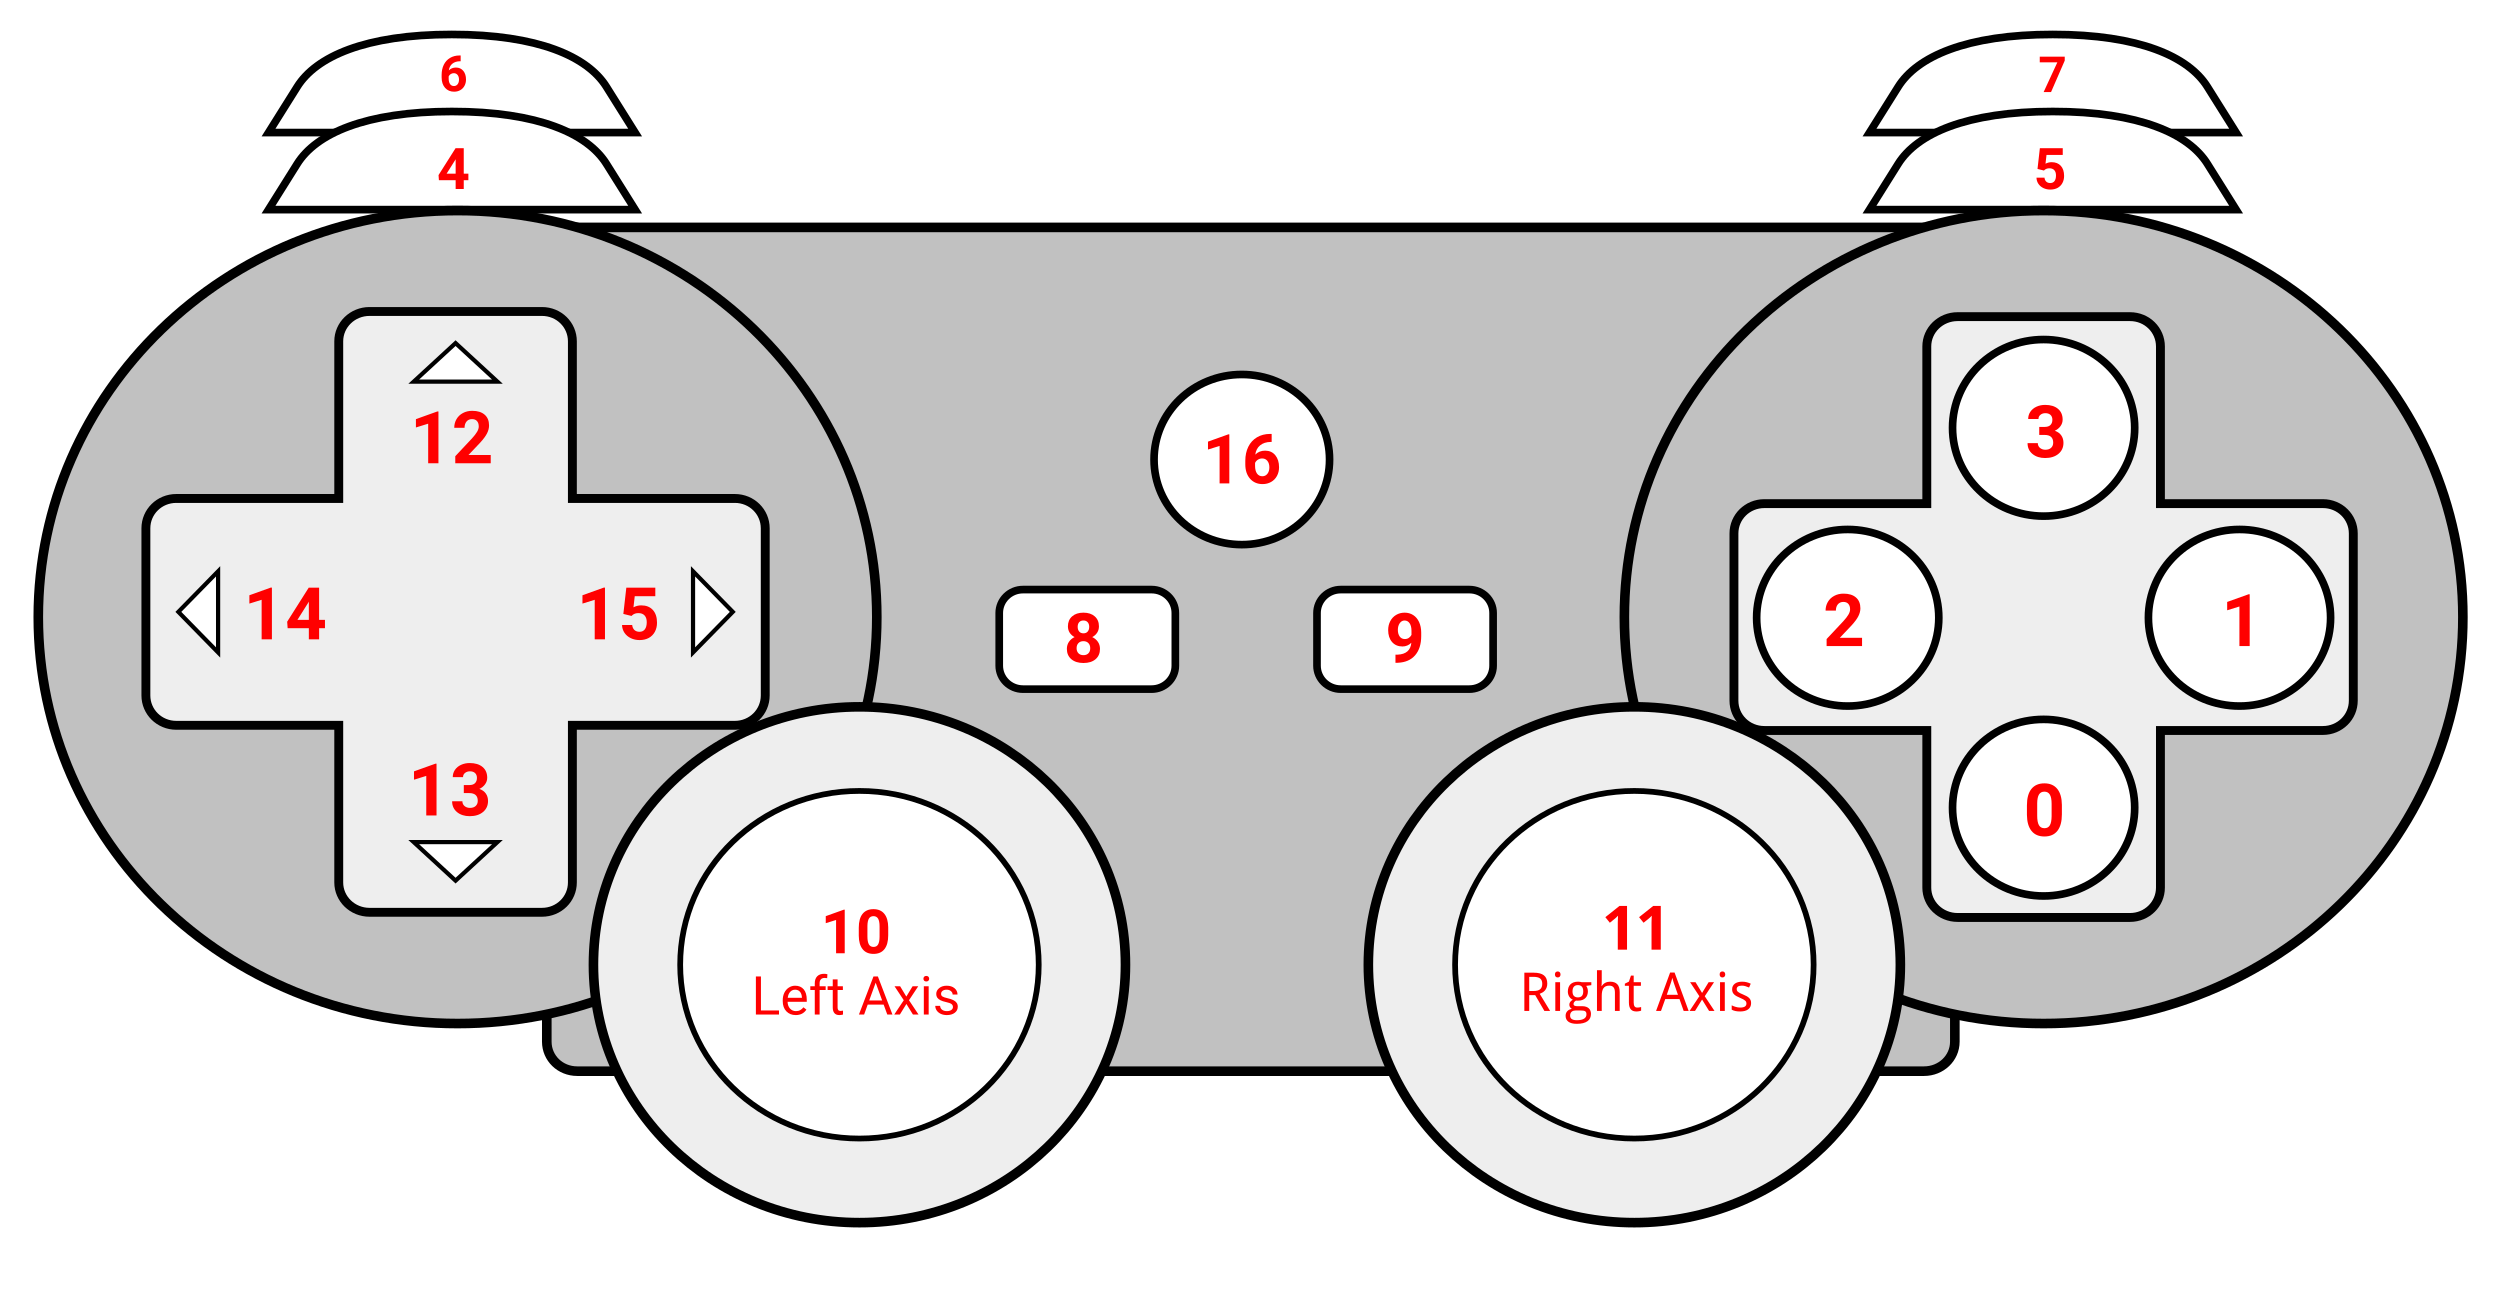
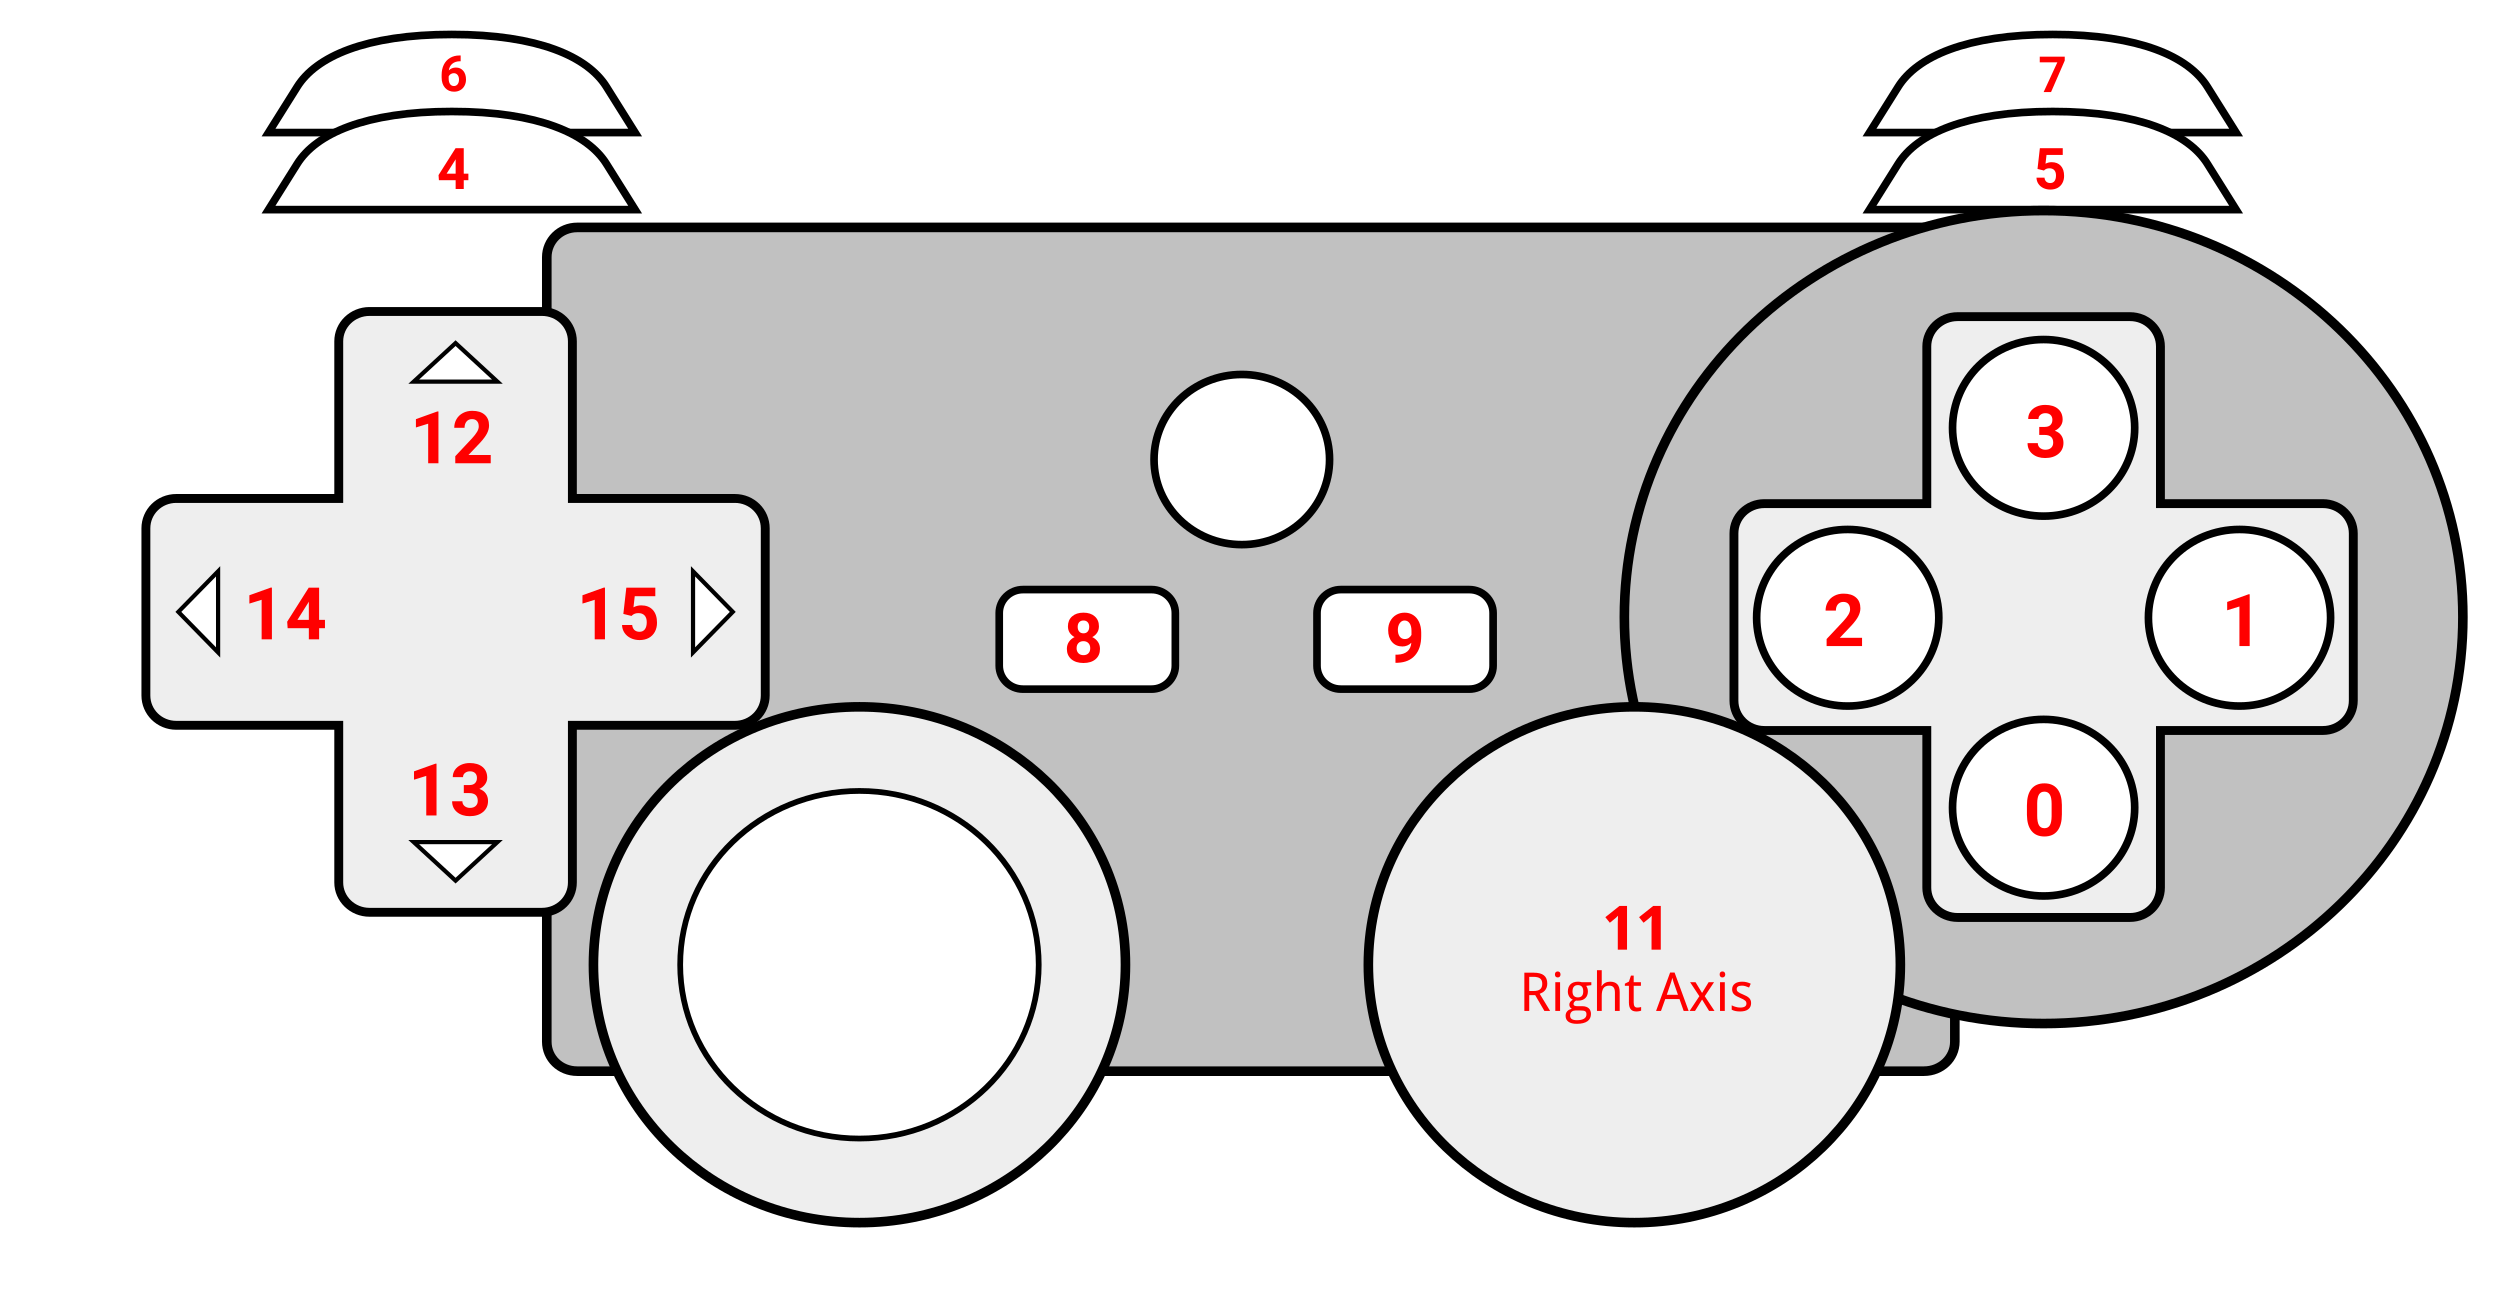
<svg xmlns="http://www.w3.org/2000/svg" width="653" height="337" viewBox="0 0 653 337" fill="none">
  <g filter="url(#filter0_d)">
    <path fill-rule="evenodd" clip-rule="evenodd" d="M150.766 55.402C146.329 55.402 142.822 58.891 142.822 63.192V268.087C142.822 272.388 146.329 275.789 150.766 275.789H502.567C507.004 275.789 510.602 272.388 510.602 268.087V63.192C510.602 58.891 507.004 55.402 502.567 55.402H150.766Z" fill="#C1C1C1" stroke="black" stroke-width="2.507" stroke-linecap="round" stroke-linejoin="round" />
    <path d="M484.336 73.022H169.033C164.61 73.022 161.024 76.382 161.024 80.527V257.326C161.024 261.471 164.61 264.831 169.033 264.831H484.336C488.759 264.831 492.344 261.471 492.344 257.326V80.527C492.344 76.382 488.759 73.022 484.336 73.022Z" fill="#C1C1C1" />
    <path fill-rule="evenodd" clip-rule="evenodd" d="M70.134 30.628H165.897L158.392 18.665C153.472 10.821 140.681 5 118.016 5C95.35 5 82.559 10.821 77.639 18.665L70.134 30.628Z" fill="white" stroke="black" stroke-width="2" />
    <path fill-rule="evenodd" clip-rule="evenodd" d="M70.134 50.752H165.897L158.392 38.789C153.472 30.945 140.681 25.124 118.016 25.124C95.35 25.124 82.559 30.945 77.639 38.789L70.134 50.752Z" fill="white" stroke="black" stroke-width="2" />
-     <path fill-rule="evenodd" clip-rule="evenodd" d="M229.02 157.175C229.02 215.813 179.991 263.348 119.51 263.348C59.029 263.348 10 215.813 10 157.175C10 98.537 59.029 51.002 119.51 51.002C179.991 51.002 229.02 98.537 229.02 157.175Z" fill="#C1C1C1" stroke="black" stroke-width="2.51" stroke-linecap="round" stroke-linejoin="round" />
    <path fill-rule="evenodd" clip-rule="evenodd" d="M293.971 247.99C293.971 285.195 262.862 315.355 224.488 315.355C186.115 315.355 155.006 285.195 155.006 247.99C155.006 210.785 186.115 180.625 224.488 180.625C262.862 180.625 293.971 210.785 293.971 247.99Z" fill="#EEEEEE" stroke="black" stroke-width="2.51" stroke-linecap="round" stroke-linejoin="round" />
    <path fill-rule="evenodd" clip-rule="evenodd" d="M271.313 247.99C271.313 273.063 250.349 293.388 224.488 293.388C198.628 293.388 177.664 273.063 177.664 247.99C177.664 222.917 198.628 202.592 224.488 202.592C250.349 202.592 271.313 222.917 271.313 247.99Z" fill="white" stroke="black" stroke-width="1.5" stroke-linecap="round" stroke-linejoin="round" />
    <path fill-rule="evenodd" clip-rule="evenodd" d="M488.309 30.628H584.073L576.568 18.665C571.647 10.821 558.856 5 536.191 5C513.526 5 500.734 10.821 495.814 18.665L488.309 30.628Z" fill="white" stroke="black" stroke-width="2" />
    <path fill-rule="evenodd" clip-rule="evenodd" d="M488.309 50.752H584.072L576.568 38.789C571.647 30.945 558.856 25.124 536.191 25.124C513.526 25.124 500.734 30.945 495.814 38.789L488.309 50.752Z" fill="white" stroke="black" stroke-width="2" />
    <path fill-rule="evenodd" clip-rule="evenodd" d="M424.283 157.175C424.283 215.813 473.312 263.348 533.793 263.348C594.274 263.348 643.303 215.813 643.303 157.175C643.303 98.537 594.274 51.002 533.793 51.002C473.312 51.002 424.283 98.537 424.283 157.175Z" fill="#C1C1C1" stroke="black" stroke-width="2.51" stroke-linecap="round" stroke-linejoin="round" />
    <path fill-rule="evenodd" clip-rule="evenodd" d="M511.314 78.709C506.878 78.709 503.28 82.197 503.28 86.499V127.548H460.851C456.414 127.548 452.907 131.036 452.907 135.337V179.012C452.907 183.314 456.414 186.802 460.851 186.802H503.28V227.851C503.28 232.152 506.878 235.64 511.314 235.64H556.362C560.798 235.64 564.306 232.152 564.306 227.851V186.802H606.735C611.172 186.802 614.679 183.314 614.679 179.012V135.337C614.679 131.036 611.172 127.548 606.735 127.548H564.306V86.499C564.306 82.197 560.798 78.709 556.362 78.709H511.314Z" fill="#EEEEEE" stroke="black" stroke-width="2.323" />
    <path d="M300.798 150H267.202C263.777 150 261 152.739 261 156.118V169.882C261 173.261 263.777 176 267.202 176H300.798C304.223 176 307 173.261 307 169.882V156.118C307 152.739 304.223 150 300.798 150Z" fill="white" stroke="black" stroke-width="2" stroke-linecap="round" stroke-linejoin="round" />
    <path d="M383.798 150H350.202C346.777 150 344 152.739 344 156.118V169.882C344 173.261 346.777 176 350.202 176H383.798C387.223 176 390 173.261 390 169.882V156.118C390 152.739 387.223 150 383.798 150Z" fill="white" stroke="black" stroke-width="2" stroke-linecap="round" stroke-linejoin="round" />
    <path fill-rule="evenodd" clip-rule="evenodd" d="M347.282 116.034C347.282 128.307 337.019 138.257 324.36 138.257C311.701 138.257 301.438 128.307 301.438 116.034C301.438 103.76 311.701 93.811 324.36 93.811C337.019 93.811 347.282 103.76 347.282 116.034Z" fill="white" stroke="black" stroke-width="2" stroke-linecap="round" stroke-linejoin="round" />
    <path fill-rule="evenodd" clip-rule="evenodd" d="M557.583 107.749C557.583 120.488 546.932 130.814 533.793 130.814C520.654 130.814 510.003 120.488 510.003 107.749C510.003 95.011 520.654 84.684 533.793 84.684C546.932 84.684 557.583 95.011 557.583 107.749Z" fill="white" stroke="black" stroke-width="2" stroke-linecap="round" stroke-linejoin="round" />
    <path fill-rule="evenodd" clip-rule="evenodd" d="M557.583 206.966C557.583 219.705 546.932 230.032 533.793 230.032C520.654 230.032 510.003 219.705 510.003 206.966C510.003 194.228 520.654 183.901 533.793 183.901C546.932 183.901 557.583 194.228 557.583 206.966Z" fill="white" stroke="black" stroke-width="2" stroke-linecap="round" stroke-linejoin="round" />
    <path fill-rule="evenodd" clip-rule="evenodd" d="M561.17 157.358C561.17 144.619 571.822 134.292 584.961 134.292C598.099 134.292 608.751 144.619 608.751 157.358C608.751 170.096 598.099 180.423 584.961 180.423C571.822 180.423 561.17 170.096 561.17 157.358Z" fill="white" stroke="black" stroke-width="2" stroke-linecap="round" stroke-linejoin="round" />
    <path fill-rule="evenodd" clip-rule="evenodd" d="M458.835 157.358C458.835 144.619 469.486 134.292 482.625 134.292C495.764 134.292 506.416 144.619 506.416 157.358C506.416 170.096 495.764 180.423 482.625 180.423C469.486 180.423 458.835 170.096 458.835 157.358Z" fill="white" stroke="black" stroke-width="2" stroke-linecap="round" stroke-linejoin="round" />
    <path fill-rule="evenodd" clip-rule="evenodd" d="M96.515 77.359C92.078 77.359 88.48 80.847 88.48 85.148V126.197H46.051C41.614 126.197 38.107 129.685 38.107 133.987V177.662C38.107 181.963 41.614 185.451 46.051 185.451H88.48V226.5C88.48 230.802 92.078 234.29 96.515 234.29H141.562C145.998 234.29 149.506 230.802 149.506 226.5V185.451H191.935C196.372 185.451 199.879 181.963 199.879 177.662V133.987C199.879 129.685 196.372 126.197 191.935 126.197H149.506V85.148C149.506 80.847 145.998 77.359 141.562 77.359H96.515Z" fill="#EEEEEE" stroke="black" stroke-width="2.323" />
    <path fill-rule="evenodd" clip-rule="evenodd" d="M496.375 247.99C496.375 285.195 465.267 315.355 426.893 315.355C388.519 315.355 357.411 285.195 357.411 247.99C357.411 210.785 388.519 180.625 426.893 180.625C465.267 180.625 496.375 210.785 496.375 247.99Z" fill="#EEEEEE" stroke="black" stroke-width="2.51" stroke-linecap="round" stroke-linejoin="round" />
-     <path fill-rule="evenodd" clip-rule="evenodd" d="M473.718 247.99C473.718 273.063 452.754 293.388 426.893 293.388C401.032 293.388 380.068 273.063 380.068 247.99C380.068 222.917 401.032 202.592 426.893 202.592C452.754 202.592 473.718 222.917 473.718 247.99Z" fill="white" stroke="black" stroke-width="1.5" stroke-linecap="round" stroke-linejoin="round" />
    <path fill-rule="evenodd" clip-rule="evenodd" d="M118.993 85.623L108.063 95.688H129.923L118.993 85.623Z" fill="white" stroke="black" stroke-width="1.1" />
    <path fill-rule="evenodd" clip-rule="evenodd" d="M118.993 226.025L108.063 215.96H129.923L118.993 226.025Z" fill="white" stroke="black" stroke-width="1.1" />
    <path fill-rule="evenodd" clip-rule="evenodd" d="M191.4 155.824L181.019 145.227V166.421L191.4 155.824Z" fill="white" stroke="black" stroke-width="1.1" />
    <path fill-rule="evenodd" clip-rule="evenodd" d="M46.586 155.824L56.967 145.227V166.421L46.586 155.824Z" fill="white" stroke="black" stroke-width="1.1" />
    <path d="M538.563 208.719C538.563 210.587 538.176 212.016 537.403 213.006C536.63 213.995 535.498 214.49 534.007 214.49C532.535 214.49 531.41 214.004 530.63 213.033C529.851 212.062 529.452 210.671 529.434 208.859V206.372C529.434 204.486 529.823 203.054 530.603 202.077C531.388 201.1 532.517 200.611 533.989 200.611C535.461 200.611 536.586 201.097 537.366 202.068C538.145 203.032 538.544 204.421 538.563 206.233V208.719ZM535.881 205.992C535.881 204.872 535.727 204.059 535.418 203.552C535.114 203.039 534.638 202.782 533.989 202.782C533.358 202.782 532.891 203.026 532.588 203.515C532.291 203.997 532.133 204.755 532.115 205.788V209.072C532.115 210.173 532.263 210.992 532.56 211.53C532.863 212.062 533.346 212.328 534.007 212.328C534.663 212.328 535.136 212.072 535.427 211.558C535.717 211.045 535.869 210.259 535.881 209.202V205.992Z" fill="#FF0000" />
    <path d="M587.618 164.75H584.936V154.415L581.736 155.408V153.228L587.33 151.224H587.618V164.75Z" fill="#FF0000" />
    <path d="M486.369 164.75H477.11V162.913L481.48 158.256C482.08 157.601 482.522 157.028 482.806 156.54C483.097 156.051 483.242 155.587 483.242 155.148C483.242 154.548 483.091 154.078 482.788 153.738C482.485 153.392 482.052 153.219 481.489 153.219C480.883 153.219 480.404 153.429 480.051 153.849C479.705 154.264 479.532 154.811 479.532 155.492H476.841C476.841 154.669 477.036 153.917 477.426 153.237C477.821 152.557 478.378 152.025 479.096 151.641C479.813 151.252 480.626 151.057 481.535 151.057C482.927 151.057 484.006 151.391 484.773 152.059C485.546 152.727 485.933 153.67 485.933 154.889C485.933 155.556 485.76 156.237 485.413 156.93C485.067 157.622 484.473 158.429 483.632 159.351L480.561 162.589H486.369V164.75Z" fill="#FF0000" />
    <path d="M532.649 107.51H534.077C534.758 107.51 535.262 107.34 535.59 107C535.917 106.66 536.081 106.208 536.081 105.645C536.081 105.101 535.917 104.677 535.59 104.374C535.268 104.071 534.823 103.92 534.254 103.92C533.74 103.92 533.31 104.062 532.964 104.347C532.618 104.625 532.445 104.99 532.445 105.441H529.763C529.763 104.736 529.952 104.105 530.329 103.549C530.713 102.986 531.245 102.547 531.925 102.231C532.612 101.916 533.366 101.758 534.189 101.758C535.617 101.758 536.737 102.101 537.547 102.788C538.357 103.468 538.762 104.408 538.762 105.608C538.762 106.227 538.574 106.796 538.197 107.315C537.819 107.835 537.324 108.234 536.712 108.512C537.473 108.784 538.039 109.192 538.41 109.737C538.787 110.281 538.976 110.924 538.976 111.666C538.976 112.866 538.537 113.828 537.658 114.552C536.786 115.275 535.63 115.637 534.189 115.637C532.84 115.637 531.736 115.281 530.877 114.57C530.023 113.859 529.596 112.919 529.596 111.75H532.278C532.278 112.257 532.466 112.671 532.843 112.993C533.227 113.315 533.697 113.475 534.254 113.475C534.891 113.475 535.389 113.308 535.747 112.974C536.112 112.634 536.295 112.186 536.295 111.629C536.295 110.281 535.552 109.607 534.068 109.607H532.649V107.51Z" fill="#FF0000" />
    <path d="M121.132 41.357H122.34V43.064H121.132V45.371H119.015V43.064H114.643L114.547 41.731L118.993 34.707H121.132V41.357ZM116.657 41.357H119.015V37.593L118.876 37.834L116.657 41.357Z" fill="#FF0000" />
    <path d="M532.198 40.127L532.813 34.707H538.79V36.472H534.549L534.286 38.764C534.789 38.496 535.323 38.362 535.89 38.362C536.905 38.362 537.701 38.677 538.277 39.306C538.854 39.936 539.142 40.818 539.142 41.951C539.142 42.639 538.995 43.257 538.702 43.804C538.414 44.346 537.999 44.768 537.457 45.071C536.915 45.368 536.275 45.517 535.538 45.517C534.894 45.517 534.295 45.388 533.744 45.129C533.192 44.866 532.755 44.497 532.433 44.023C532.115 43.55 531.947 43.01 531.927 42.405H534.022C534.066 42.849 534.22 43.196 534.483 43.445C534.752 43.689 535.101 43.811 535.531 43.811C536.009 43.811 536.378 43.64 536.637 43.298C536.896 42.952 537.025 42.463 537.025 41.833C537.025 41.228 536.876 40.764 536.578 40.442C536.28 40.12 535.858 39.958 535.311 39.958C534.808 39.958 534.4 40.09 534.088 40.354L533.883 40.544L532.198 40.127Z" fill="#FF0000" />
    <path d="M120.324 10.488V11.999H120.146C119.317 12.011 118.648 12.227 118.14 12.646C117.637 13.065 117.334 13.647 117.233 14.392C117.723 13.893 118.343 13.643 119.092 13.643C119.896 13.643 120.535 13.931 121.009 14.506C121.483 15.082 121.72 15.839 121.72 16.779C121.72 17.38 121.589 17.923 121.327 18.41C121.069 18.897 120.7 19.275 120.222 19.546C119.748 19.817 119.211 19.952 118.61 19.952C117.637 19.952 116.85 19.614 116.249 18.937C115.652 18.26 115.354 17.356 115.354 16.226V15.566C115.354 14.563 115.542 13.679 115.919 12.913C116.299 12.143 116.843 11.548 117.55 11.129C118.261 10.706 119.084 10.492 120.019 10.488H120.324ZM118.534 15.116C118.238 15.116 117.969 15.194 117.728 15.35C117.486 15.503 117.309 15.706 117.194 15.96V16.518C117.194 17.132 117.315 17.612 117.556 17.959C117.797 18.302 118.136 18.473 118.572 18.473C118.965 18.473 119.283 18.319 119.524 18.01C119.769 17.697 119.892 17.293 119.892 16.798C119.892 16.294 119.769 15.888 119.524 15.579C119.279 15.27 118.948 15.116 118.534 15.116Z" fill="#FF0000" />
    <path d="M539.31 11.827L535.736 20.041H533.8L537.38 12.284H532.785V10.799H539.31V11.827Z" fill="#FF0000" />
    <path d="M287.043 159.604C287.043 160.226 286.888 160.776 286.577 161.257C286.267 161.737 285.839 162.121 285.294 162.408C285.915 162.707 286.407 163.12 286.771 163.647C287.134 164.169 287.315 164.784 287.315 165.493C287.315 166.63 286.929 167.529 286.155 168.191C285.382 168.848 284.33 169.176 283 169.176C281.67 169.176 280.615 168.845 279.836 168.183C279.057 167.521 278.667 166.624 278.667 165.493C278.667 164.784 278.849 164.166 279.212 163.639C279.575 163.111 280.064 162.701 280.68 162.408C280.135 162.121 279.707 161.737 279.396 161.257C279.092 160.776 278.939 160.226 278.939 159.604C278.939 158.515 279.303 157.647 280.029 157.003C280.756 156.353 281.743 156.027 282.991 156.027C284.233 156.027 285.218 156.35 285.944 156.994C286.677 157.633 287.043 158.503 287.043 159.604ZM284.767 165.309C284.767 164.752 284.605 164.307 284.283 163.973C283.961 163.639 283.527 163.472 282.982 163.472C282.443 163.472 282.013 163.639 281.69 163.973C281.368 164.301 281.207 164.746 281.207 165.309C281.207 165.854 281.365 166.293 281.682 166.627C281.998 166.961 282.438 167.128 283 167.128C283.551 167.128 283.981 166.967 284.292 166.645C284.608 166.322 284.767 165.877 284.767 165.309ZM284.503 159.728C284.503 159.229 284.371 158.831 284.107 158.532C283.844 158.228 283.472 158.075 282.991 158.075C282.517 158.075 282.147 158.222 281.884 158.515C281.62 158.808 281.488 159.212 281.488 159.728C281.488 160.237 281.62 160.647 281.884 160.958C282.147 161.269 282.52 161.424 283 161.424C283.48 161.424 283.85 161.269 284.107 160.958C284.371 160.647 284.503 160.237 284.503 159.728Z" fill="#FF0000" />
    <path d="M368.644 163.885C367.981 164.535 367.208 164.86 366.323 164.86C365.192 164.86 364.287 164.474 363.607 163.7C362.928 162.921 362.588 161.872 362.588 160.554C362.588 159.716 362.77 158.948 363.133 158.251C363.502 157.548 364.015 157.003 364.671 156.616C365.327 156.224 366.065 156.027 366.886 156.027C367.729 156.027 368.479 156.238 369.136 156.66C369.792 157.082 370.302 157.688 370.665 158.479C371.028 159.271 371.213 160.176 371.219 161.195V162.136C371.219 164.269 370.688 165.944 369.628 167.163C368.567 168.382 367.064 169.032 365.119 169.114L364.495 169.123V167.005L365.058 166.996C367.267 166.896 368.462 165.859 368.644 163.885ZM366.947 162.918C367.357 162.918 367.709 162.812 368.002 162.602C368.301 162.391 368.526 162.136 368.679 161.837V160.791C368.679 159.93 368.515 159.262 368.187 158.787C367.858 158.312 367.419 158.075 366.868 158.075C366.358 158.075 365.939 158.31 365.611 158.778C365.283 159.241 365.119 159.824 365.119 160.527C365.119 161.225 365.277 161.799 365.594 162.25C365.916 162.695 366.367 162.918 366.947 162.918Z" fill="#FF0000" />
    <path d="M424.981 244.06H422.567V237.45C422.567 237.315 422.567 237.153 422.567 236.966C422.573 236.773 422.578 236.575 422.583 236.372C422.593 236.164 422.601 235.955 422.606 235.747C422.617 235.539 422.625 235.349 422.63 235.177C422.604 235.208 422.56 235.255 422.497 235.317C422.435 235.38 422.364 235.45 422.286 235.528C422.208 235.601 422.127 235.677 422.044 235.755C421.961 235.833 421.88 235.903 421.802 235.966L420.489 237.021L419.317 235.567L422.997 232.638H424.981V244.06ZM433.794 244.06H431.38V237.45C431.38 237.315 431.38 237.153 431.38 236.966C431.385 236.773 431.39 236.575 431.395 236.372C431.406 236.164 431.414 235.955 431.419 235.747C431.429 235.539 431.437 235.349 431.442 235.177C431.416 235.208 431.372 235.255 431.31 235.317C431.247 235.38 431.177 235.45 431.099 235.528C431.02 235.601 430.94 235.677 430.856 235.755C430.773 235.833 430.692 235.903 430.614 235.966L429.302 237.021L428.13 235.567L431.81 232.638H433.794V244.06ZM399.432 255.931V260.06H398.16V250.065H400.594C401.806 250.065 402.701 250.3 403.28 250.77C403.859 251.239 404.148 251.95 404.148 252.902C404.148 253.299 404.091 253.645 403.978 253.941C403.868 254.238 403.72 254.493 403.533 254.707C403.351 254.917 403.141 255.092 402.904 255.233C402.667 255.375 402.423 255.491 402.173 255.582L404.894 260.06H403.396L400.997 255.931H399.432ZM399.432 254.851H400.553C400.963 254.851 401.312 254.812 401.599 254.734C401.886 254.652 402.12 254.534 402.303 254.379C402.49 254.219 402.624 254.023 402.706 253.791C402.793 253.554 402.836 253.278 402.836 252.964C402.836 252.636 402.788 252.358 402.692 252.13C402.601 251.902 402.46 251.715 402.269 251.569C402.082 251.424 401.842 251.319 401.551 251.255C401.264 251.187 400.922 251.152 400.525 251.152H399.432V254.851ZM407.491 260.06H406.247V252.554H407.491V260.06ZM406.151 250.523C406.151 250.25 406.22 250.052 406.356 249.929C406.498 249.806 406.671 249.744 406.876 249.744C406.976 249.744 407.07 249.76 407.156 249.792C407.247 249.819 407.325 249.865 407.389 249.929C407.457 249.993 407.509 250.075 407.546 250.175C407.587 250.271 407.607 250.387 407.607 250.523C407.607 250.788 407.534 250.986 407.389 251.118C407.247 251.246 407.076 251.31 406.876 251.31C406.671 251.31 406.498 251.246 406.356 251.118C406.22 250.991 406.151 250.792 406.151 250.523ZM415.653 252.554V253.326L414.307 253.511C414.434 253.67 414.541 253.875 414.628 254.126C414.715 254.372 414.758 254.652 414.758 254.967C414.758 255.313 414.703 255.634 414.594 255.931C414.489 256.222 414.327 256.475 414.108 256.689C413.894 256.904 413.628 257.072 413.309 257.195C412.99 257.314 412.618 257.373 412.194 257.373C412.094 257.373 411.994 257.373 411.894 257.373C411.793 257.369 411.711 257.359 411.647 257.346C411.57 257.391 411.492 257.444 411.415 257.503C411.342 257.558 411.274 257.621 411.21 257.694C411.151 257.767 411.101 257.849 411.06 257.94C411.023 258.032 411.005 258.132 411.005 258.241C411.005 258.364 411.032 258.465 411.087 258.542C411.142 258.615 411.215 258.672 411.306 258.713C411.401 258.754 411.513 258.781 411.641 258.795C411.768 258.809 411.903 258.815 412.044 258.815H413.247C413.671 258.815 414.029 258.87 414.32 258.98C414.612 259.084 414.849 259.228 415.031 259.41C415.218 259.592 415.353 259.809 415.435 260.06C415.517 260.306 415.558 260.568 415.558 260.846C415.558 261.247 415.482 261.607 415.332 261.926C415.186 262.245 414.961 262.514 414.655 262.732C414.35 262.956 413.963 263.127 413.493 263.245C413.028 263.364 412.479 263.423 411.846 263.423C411.358 263.423 410.932 263.375 410.567 263.279C410.203 263.184 409.9 263.045 409.658 262.862C409.417 262.68 409.234 262.459 409.111 262.199C408.993 261.944 408.934 261.655 408.934 261.331C408.934 261.058 408.977 260.816 409.063 260.606C409.155 260.401 409.275 260.224 409.426 260.073C409.576 259.923 409.749 259.8 409.945 259.704C410.146 259.608 410.353 259.536 410.567 259.485C410.376 259.399 410.219 259.262 410.096 259.075C409.973 258.888 409.911 258.674 409.911 258.433C409.911 258.155 409.984 257.915 410.13 257.715C410.276 257.51 410.506 257.312 410.82 257.12C410.624 257.038 410.444 256.926 410.28 256.785C410.121 256.639 409.984 256.475 409.87 256.293C409.761 256.106 409.674 255.903 409.61 255.685C409.551 255.466 409.521 255.24 409.521 255.008C409.521 254.602 409.578 254.24 409.692 253.921C409.806 253.602 409.975 253.331 410.198 253.107C410.422 252.884 410.7 252.713 411.032 252.595C411.365 252.476 411.752 252.417 412.194 252.417C412.363 252.417 412.536 252.431 412.714 252.458C412.896 252.481 413.049 252.513 413.172 252.554H415.653ZM410.109 261.29C410.109 261.459 410.139 261.616 410.198 261.762C410.257 261.908 410.353 262.033 410.485 262.138C410.622 262.243 410.8 262.325 411.019 262.384C411.242 262.448 411.518 262.48 411.846 262.48C412.693 262.48 413.327 262.347 413.746 262.083C414.17 261.823 414.382 261.447 414.382 260.955C414.382 260.745 414.354 260.575 414.3 260.442C414.245 260.31 414.154 260.205 414.026 260.128C413.903 260.055 413.739 260.005 413.534 259.978C413.329 259.95 413.078 259.937 412.782 259.937H411.579C411.42 259.937 411.253 259.955 411.08 259.991C410.907 260.028 410.747 260.096 410.602 260.196C410.46 260.297 410.342 260.433 410.246 260.606C410.155 260.784 410.109 261.012 410.109 261.29ZM410.738 254.967C410.738 255.491 410.861 255.881 411.107 256.136C411.354 256.391 411.702 256.519 412.153 256.519C412.609 256.519 412.953 256.393 413.186 256.143C413.423 255.887 413.541 255.489 413.541 254.946C413.541 254.386 413.42 253.973 413.179 253.709C412.942 253.445 412.595 253.313 412.14 253.313C411.688 253.313 411.342 253.449 411.101 253.723C410.859 253.996 410.738 254.411 410.738 254.967ZM421.819 260.06V255.227C421.819 254.634 421.699 254.19 421.457 253.894C421.22 253.597 420.846 253.449 420.336 253.449C419.967 253.449 419.657 253.508 419.406 253.627C419.156 253.745 418.953 253.921 418.798 254.153C418.647 254.386 418.538 254.671 418.47 255.008C418.406 255.345 418.374 255.732 418.374 256.17V260.06H417.13V249.423H418.374V252.581L418.319 253.565H418.388C418.502 253.369 418.636 253.201 418.791 253.06C418.951 252.914 419.124 252.793 419.311 252.697C419.497 252.602 419.696 252.531 419.905 252.485C420.115 252.44 420.329 252.417 420.548 252.417C421.382 252.417 422.008 252.636 422.428 253.073C422.852 253.506 423.063 254.201 423.063 255.158V260.06H421.819ZM427.644 259.178C427.726 259.178 427.817 259.173 427.917 259.164C428.022 259.155 428.122 259.144 428.218 259.13C428.313 259.116 428.4 259.1 428.478 259.082C428.56 259.064 428.621 259.048 428.662 259.034V259.978C428.603 260.005 428.528 260.032 428.437 260.06C428.345 260.087 428.245 260.11 428.136 260.128C428.026 260.151 427.912 260.167 427.794 260.176C427.675 260.189 427.559 260.196 427.445 260.196C427.163 260.196 426.901 260.16 426.659 260.087C426.418 260.014 426.208 259.889 426.03 259.711C425.857 259.533 425.72 259.294 425.62 258.993C425.52 258.688 425.47 258.305 425.47 257.845V253.49H424.41V252.937L425.47 252.403L426.003 250.831H426.721V252.554H428.607V253.49H426.721V257.845C426.721 258.287 426.791 258.619 426.933 258.843C427.078 259.066 427.315 259.178 427.644 259.178ZM439.777 260.06L438.684 256.963H434.958L433.851 260.06H432.565L436.236 250.024H437.398L441.076 260.06H439.777ZM438.28 255.835L437.269 252.937C437.241 252.855 437.207 252.754 437.166 252.636C437.13 252.517 437.091 252.39 437.05 252.253C437.009 252.116 436.968 251.975 436.927 251.829C436.886 251.679 436.847 251.533 436.811 251.392C436.779 251.533 436.742 251.679 436.701 251.829C436.66 251.98 436.619 252.125 436.578 252.267C436.537 252.403 436.496 252.531 436.455 252.649C436.419 252.763 436.387 252.859 436.359 252.937L435.368 255.835H438.28ZM443.872 256.211L441.459 252.554H442.874L444.583 255.356L446.292 252.554H447.707L445.28 256.211L447.83 260.06H446.415L444.583 257.079L442.737 260.06H441.322L443.872 256.211ZM450.517 260.06H449.272V252.554H450.517V260.06ZM449.177 250.523C449.177 250.25 449.245 250.052 449.382 249.929C449.523 249.806 449.696 249.744 449.901 249.744C450.002 249.744 450.095 249.76 450.182 249.792C450.273 249.819 450.35 249.865 450.414 249.929C450.482 249.993 450.535 250.075 450.571 250.175C450.612 250.271 450.633 250.387 450.633 250.523C450.633 250.788 450.56 250.986 450.414 251.118C450.273 251.246 450.102 251.31 449.901 251.31C449.696 251.31 449.523 251.246 449.382 251.118C449.245 250.991 449.177 250.792 449.177 250.523ZM457.387 258.002C457.387 258.367 457.321 258.686 457.188 258.959C457.056 259.232 456.865 259.463 456.614 259.649C456.368 259.832 456.07 259.968 455.719 260.06C455.368 260.151 454.974 260.196 454.536 260.196C454.039 260.196 453.613 260.155 453.258 260.073C452.902 259.996 452.59 259.88 452.321 259.725V258.59C452.463 258.663 452.62 258.736 452.793 258.809C452.966 258.877 453.148 258.939 453.34 258.993C453.531 259.048 453.727 259.093 453.928 259.13C454.133 259.162 454.336 259.178 454.536 259.178C454.832 259.178 455.083 259.153 455.288 259.103C455.498 259.052 455.666 258.982 455.794 258.891C455.926 258.795 456.022 258.681 456.081 258.549C456.14 258.412 456.17 258.262 456.17 258.098C456.17 257.956 456.147 257.829 456.102 257.715C456.056 257.601 455.972 257.489 455.849 257.38C455.73 257.266 455.566 257.152 455.356 257.038C455.147 256.924 454.878 256.797 454.55 256.655C454.222 256.514 453.925 256.375 453.661 256.238C453.401 256.102 453.18 255.949 452.998 255.78C452.816 255.612 452.674 255.418 452.574 255.199C452.479 254.976 452.431 254.712 452.431 254.406C452.431 254.087 452.492 253.805 452.615 253.559C452.743 253.308 452.921 253.098 453.148 252.93C453.376 252.761 453.65 252.633 453.969 252.547C454.288 252.46 454.643 252.417 455.035 252.417C455.477 252.417 455.881 252.465 456.245 252.561C456.614 252.656 456.963 252.782 457.291 252.937L456.86 253.941C456.564 253.809 456.259 253.695 455.944 253.6C455.634 253.499 455.318 253.449 454.994 253.449C454.529 253.449 454.185 253.527 453.962 253.682C453.739 253.832 453.627 254.049 453.627 254.331C453.627 254.491 453.652 254.63 453.702 254.748C453.757 254.867 453.848 254.978 453.976 255.083C454.103 255.188 454.274 255.295 454.488 255.404C454.702 255.509 454.969 255.628 455.288 255.76C455.616 255.897 455.908 256.033 456.163 256.17C456.423 256.307 456.644 256.462 456.826 256.635C457.008 256.803 457.147 256.997 457.243 257.216C457.339 257.435 457.387 257.697 457.387 258.002Z" fill="#FF0000" />
    <path d="M114.521 117H111.84V106.665L108.639 107.658V105.478L114.233 103.474H114.521V117ZM128.177 117H118.918V115.163L123.288 110.506C123.888 109.85 124.33 109.278 124.615 108.79C124.905 108.301 125.051 107.837 125.051 107.398C125.051 106.798 124.899 106.328 124.596 105.988C124.293 105.641 123.86 105.468 123.297 105.468C122.691 105.468 122.212 105.679 121.859 106.099C121.513 106.514 121.34 107.061 121.34 107.741H118.649C118.649 106.919 118.844 106.167 119.234 105.487C119.63 104.806 120.186 104.275 120.904 103.891C121.621 103.501 122.435 103.307 123.344 103.307C124.735 103.307 125.815 103.641 126.582 104.309C127.355 104.977 127.741 105.92 127.741 107.138C127.741 107.806 127.568 108.486 127.222 109.179C126.875 109.872 126.282 110.679 125.44 111.601L122.37 114.838H128.177V117Z" fill="#FF0000" />
    <path d="M114.021 209H111.34V198.665L108.139 199.658V197.478L113.733 195.474H114.021V209ZM121.146 201.059H122.575C123.255 201.059 123.759 200.889 124.087 200.548C124.415 200.208 124.579 199.757 124.579 199.194C124.579 198.65 124.415 198.226 124.087 197.923C123.765 197.62 123.32 197.468 122.751 197.468C122.238 197.468 121.808 197.611 121.461 197.895C121.115 198.173 120.942 198.538 120.942 198.99H118.261C118.261 198.285 118.449 197.654 118.827 197.097C119.21 196.534 119.742 196.095 120.422 195.78C121.109 195.464 121.863 195.307 122.686 195.307C124.115 195.307 125.234 195.65 126.044 196.336C126.855 197.017 127.26 197.957 127.26 199.157C127.26 199.775 127.071 200.344 126.694 200.864C126.317 201.383 125.822 201.782 125.209 202.061C125.97 202.333 126.536 202.741 126.907 203.285C127.285 203.829 127.473 204.473 127.473 205.215C127.473 206.415 127.034 207.376 126.156 208.1C125.284 208.824 124.127 209.186 122.686 209.186C121.338 209.186 120.234 208.83 119.374 208.119C118.521 207.407 118.094 206.467 118.094 205.298H120.775C120.775 205.806 120.964 206.22 121.341 206.542C121.724 206.863 122.194 207.024 122.751 207.024C123.388 207.024 123.886 206.857 124.245 206.523C124.61 206.183 124.792 205.734 124.792 205.178C124.792 203.829 124.05 203.155 122.565 203.155H121.146V201.059Z" fill="#FF0000" />
    <path d="M71.021 163H68.34V152.665L65.139 153.658V151.478L70.733 149.474H71.021V163ZM83.351 157.916H84.881V160.078H83.351V163H80.669V160.078H75.131L75.01 158.389L80.642 149.492H83.351V157.916ZM77.682 157.916H80.669V153.147L80.493 153.454L77.682 157.916Z" fill="#FF0000" />
    <path d="M158.021 163H155.34V152.665L152.139 153.658V151.478L157.733 149.474H158.021V163ZM162.817 156.357L163.597 149.492H171.167V151.728H165.795L165.461 154.632C166.098 154.292 166.776 154.122 167.493 154.122C168.78 154.122 169.788 154.521 170.518 155.318C171.247 156.116 171.612 157.233 171.612 158.667C171.612 159.54 171.427 160.322 171.056 161.015C170.691 161.701 170.165 162.236 169.479 162.62C168.792 162.997 167.982 163.186 167.048 163.186C166.231 163.186 165.474 163.022 164.775 162.694C164.076 162.36 163.522 161.893 163.114 161.293C162.712 160.693 162.499 160.01 162.474 159.243H165.127C165.183 159.806 165.378 160.245 165.712 160.56C166.052 160.869 166.494 161.024 167.039 161.024C167.645 161.024 168.112 160.807 168.439 160.375C168.767 159.935 168.931 159.317 168.931 158.519C168.931 157.752 168.743 157.165 168.365 156.756C167.988 156.348 167.453 156.144 166.76 156.144C166.123 156.144 165.607 156.311 165.211 156.645L164.951 156.886L162.817 156.357Z" fill="#FF0000" />
-     <path d="M321.099 122.269H318.559V112.478L315.527 113.419V111.353L320.827 109.455H321.099V122.269ZM332.156 109.341V111.432H331.91C330.762 111.45 329.836 111.749 329.133 112.329C328.435 112.909 328.016 113.715 327.876 114.746C328.556 114.054 329.414 113.709 330.451 113.709C331.564 113.709 332.449 114.107 333.105 114.904C333.762 115.701 334.09 116.75 334.09 118.051C334.09 118.883 333.908 119.636 333.545 120.309C333.187 120.983 332.678 121.508 332.015 121.883C331.359 122.258 330.615 122.445 329.783 122.445C328.435 122.445 327.346 121.976 326.514 121.039C325.687 120.101 325.274 118.85 325.274 117.286V116.372C325.274 114.983 325.535 113.759 326.056 112.698C326.584 111.632 327.337 110.808 328.315 110.228C329.3 109.642 330.439 109.346 331.734 109.341H332.156ZM329.678 115.748C329.267 115.748 328.895 115.856 328.561 116.073C328.227 116.284 327.981 116.565 327.823 116.917V117.69C327.823 118.54 327.99 119.205 328.324 119.685C328.658 120.16 329.127 120.397 329.73 120.397C330.275 120.397 330.715 120.183 331.049 119.756C331.389 119.322 331.558 118.762 331.558 118.077C331.558 117.38 331.389 116.817 331.049 116.389C330.709 115.962 330.252 115.748 329.678 115.748Z" fill="#FF0000" />
-     <path d="M220.642 245.001H218.384V236.298L215.689 237.134V235.298L220.4 233.611H220.642V245.001ZM232.001 240.298C232.001 241.871 231.676 243.074 231.025 243.908C230.374 244.741 229.42 245.158 228.165 245.158C226.926 245.158 225.978 244.749 225.321 243.931C224.665 243.113 224.329 241.942 224.314 240.415V238.322C224.314 236.733 224.642 235.527 225.298 234.705C225.959 233.882 226.91 233.47 228.15 233.47C229.389 233.47 230.337 233.879 230.993 234.697C231.65 235.509 231.985 236.679 232.001 238.205V240.298ZM229.743 238.001C229.743 237.059 229.613 236.374 229.353 235.947C229.097 235.514 228.696 235.298 228.15 235.298C227.618 235.298 227.225 235.504 226.97 235.915C226.72 236.322 226.587 236.96 226.571 237.83V240.595C226.571 241.522 226.696 242.212 226.946 242.665C227.202 243.113 227.608 243.337 228.165 243.337C228.717 243.337 229.116 243.121 229.36 242.689C229.605 242.257 229.733 241.595 229.743 240.705V238.001ZM198.757 259.928H203.474V261.001H197.438V251.048H198.757V259.928ZM207.842 261.138C206.839 261.138 206.024 260.81 205.395 260.154C204.766 259.493 204.451 258.611 204.451 257.508V257.276C204.451 256.542 204.59 255.888 204.868 255.314C205.151 254.735 205.543 254.284 206.044 253.96C206.55 253.632 207.097 253.468 207.685 253.468C208.646 253.468 209.394 253.785 209.927 254.418C210.46 255.052 210.727 255.959 210.727 257.139V257.665H205.716C205.734 258.395 205.946 258.985 206.352 259.436C206.762 259.883 207.281 260.106 207.91 260.106C208.357 260.106 208.735 260.015 209.045 259.832C209.355 259.65 209.626 259.409 209.859 259.108L210.631 259.709C210.011 260.662 209.082 261.138 207.842 261.138ZM207.685 254.507C207.174 254.507 206.746 254.694 206.4 255.068C206.053 255.437 205.839 255.956 205.757 256.626H209.462V256.531C209.426 255.888 209.252 255.391 208.943 255.04C208.633 254.685 208.213 254.507 207.685 254.507ZM212.819 261.001V254.582H211.65V253.605H212.819V252.846C212.819 252.053 213.03 251.44 213.454 251.007C213.878 250.574 214.477 250.358 215.252 250.358C215.544 250.358 215.833 250.397 216.12 250.474L216.052 251.499C215.838 251.458 215.61 251.438 215.368 251.438C214.958 251.438 214.641 251.559 214.418 251.8C214.195 252.037 214.083 252.379 214.083 252.826V253.605H215.662V254.582H214.083V261.001H212.819ZM218.779 251.814V253.605H220.16V254.582H218.779V259.169C218.779 259.466 218.841 259.689 218.964 259.839C219.087 259.985 219.297 260.058 219.593 260.058C219.739 260.058 219.939 260.031 220.194 259.976V261.001C219.862 261.093 219.538 261.138 219.224 261.138C218.659 261.138 218.233 260.967 217.945 260.625C217.658 260.284 217.515 259.798 217.515 259.169V254.582H216.168V253.605H217.515V251.814H218.779ZM230.811 258.404H226.641L225.704 261.001H224.351L228.152 251.048H229.3L233.108 261.001H231.761L230.811 258.404ZM227.037 257.324H230.421L228.726 252.668L227.037 257.324ZM236.731 256.305L238.371 253.605H239.848L237.428 257.262L239.923 261.001H238.46L236.751 258.233L235.042 261.001H233.572L236.068 257.262L233.648 253.605H235.11L236.731 256.305ZM242.569 261.001H241.304V253.605H242.569V261.001ZM241.201 251.643C241.201 251.438 241.263 251.265 241.386 251.123C241.513 250.982 241.7 250.912 241.946 250.912C242.193 250.912 242.379 250.982 242.507 251.123C242.635 251.265 242.698 251.438 242.698 251.643C242.698 251.848 242.635 252.019 242.507 252.156C242.379 252.292 242.193 252.361 241.946 252.361C241.7 252.361 241.513 252.292 241.386 252.156C241.263 252.019 241.201 251.848 241.201 251.643ZM248.905 259.04C248.905 258.698 248.776 258.433 248.516 258.247C248.261 258.055 247.812 257.891 247.169 257.754C246.531 257.618 246.023 257.454 245.645 257.262C245.271 257.071 244.993 256.843 244.811 256.579C244.633 256.314 244.544 256 244.544 255.635C244.544 255.029 244.799 254.516 245.31 254.097C245.825 253.678 246.481 253.468 247.278 253.468C248.117 253.468 248.796 253.685 249.316 254.118C249.84 254.551 250.102 255.104 250.102 255.779H248.83C248.83 255.432 248.682 255.134 248.386 254.883C248.094 254.633 247.725 254.507 247.278 254.507C246.818 254.507 246.458 254.608 246.198 254.808C245.939 255.009 245.809 255.271 245.809 255.594C245.809 255.9 245.93 256.13 246.171 256.285C246.413 256.44 246.848 256.588 247.477 256.729C248.11 256.87 248.623 257.039 249.015 257.235C249.407 257.431 249.696 257.668 249.883 257.946C250.074 258.219 250.17 258.554 250.17 258.951C250.17 259.611 249.906 260.142 249.377 260.543C248.848 260.94 248.163 261.138 247.319 261.138C246.727 261.138 246.203 261.033 245.747 260.824C245.291 260.614 244.934 260.322 244.674 259.949C244.419 259.57 244.291 259.163 244.291 258.725H245.556C245.579 259.149 245.747 259.486 246.062 259.737C246.381 259.983 246.8 260.106 247.319 260.106C247.798 260.106 248.181 260.01 248.468 259.819C248.76 259.623 248.905 259.363 248.905 259.04Z" fill="#FF0000" />
  </g>
  <defs>
    <filter id="filter0_d" x="0.305" y="0.493" width="652.693" height="326.475" filterUnits="userSpaceOnUse" color-interpolation-filters="sRGB">
      <feFlood flood-opacity="0" result="BackgroundImageFix" />
      <feColorMatrix in="SourceAlpha" type="matrix" values="0 0 0 0 0 0 0 0 0 0 0 0 0 0 0 0 0 0 127 0" />
      <feOffset dy="4" />
      <feGaussianBlur stdDeviation="2" />
      <feColorMatrix type="matrix" values="0 0 0 0 0 0 0 0 0 0 0 0 0 0 0 0 0 0 0.25 0" />
      <feBlend mode="normal" in2="BackgroundImageFix" result="effect1_dropShadow" />
      <feBlend mode="normal" in="SourceGraphic" in2="effect1_dropShadow" result="shape" />
    </filter>
  </defs>
</svg>